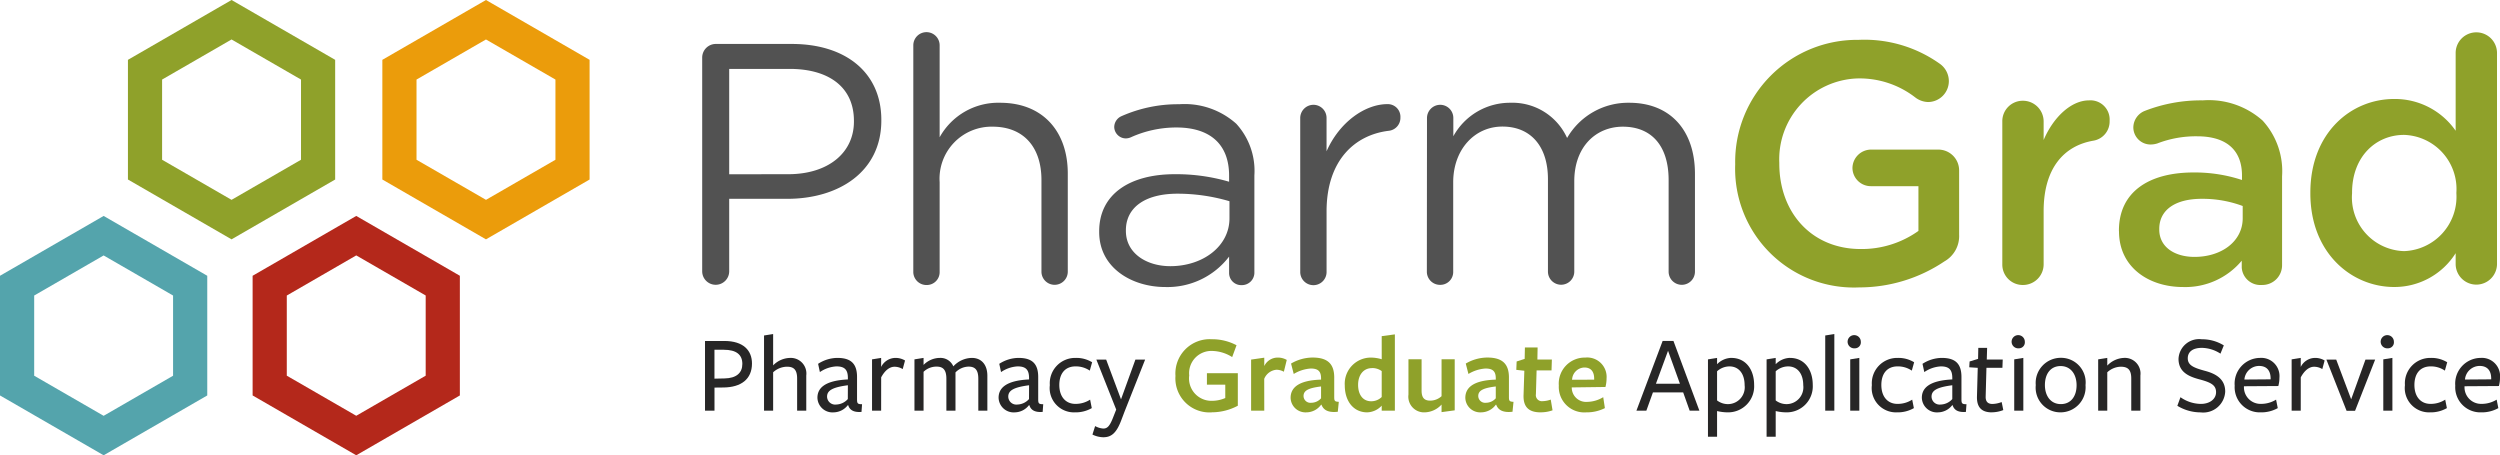
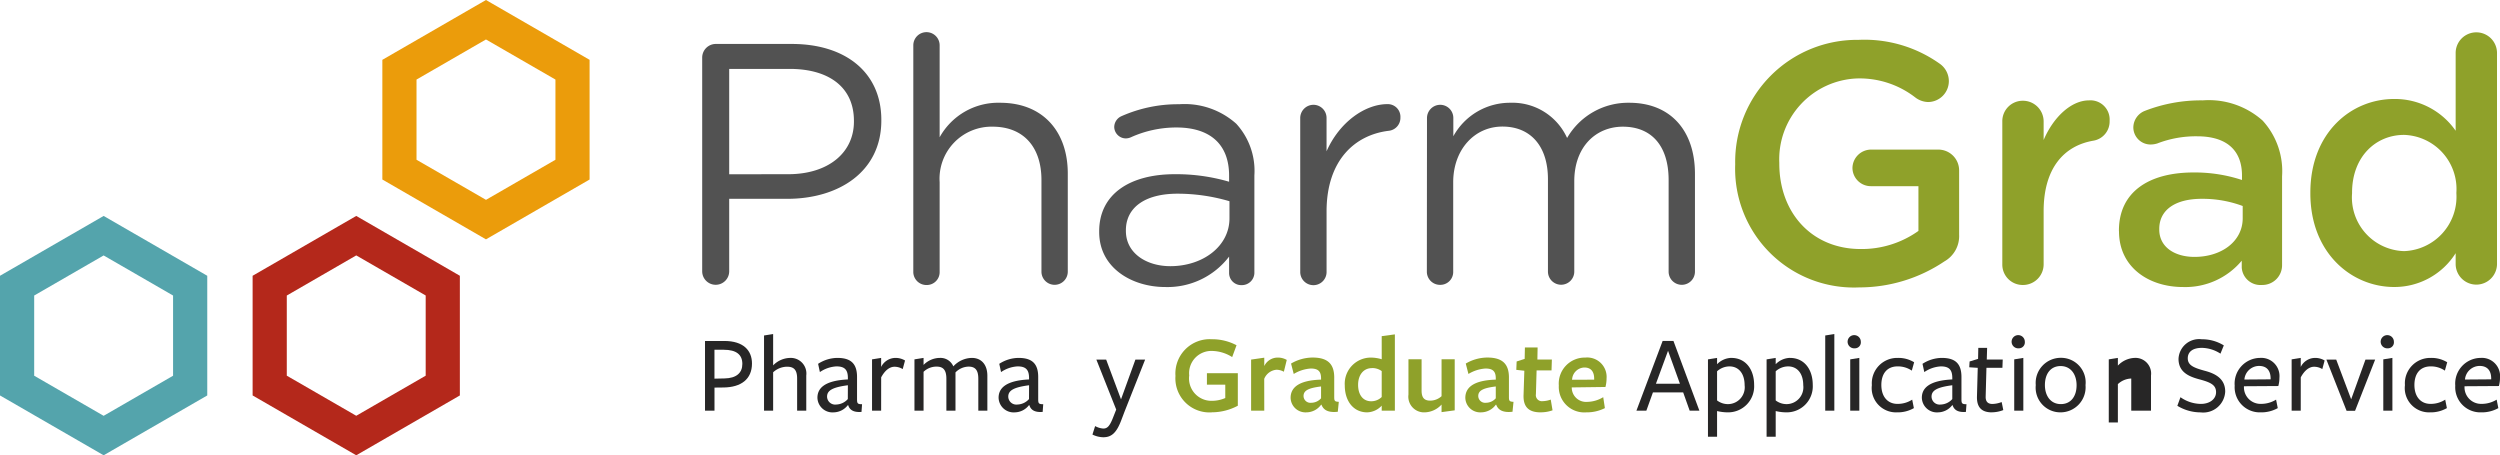
<svg xmlns="http://www.w3.org/2000/svg" id="Group_971" data-name="Group 971" width="192.188" height="35" viewBox="0 0 192.188 35">
  <defs>
    <clipPath id="clip-path">
      <rect id="Rectangle_1487" data-name="Rectangle 1487" width="192.188" height="35" fill="none" />
    </clipPath>
  </defs>
  <g id="Group_966" data-name="Group 966" clip-path="url(#clip-path)">
    <path id="Path_600" data-name="Path 600" d="M55.644,26.888h-.72v2.221l.78-.017c.9-.017,1.364-.42,1.364-1.115,0-.72-.471-1.089-1.424-1.089m-.017,2.9-.7.008v1.776h-.729v-5.36h1.484c1.467,0,2.127.729,2.127,1.732,0,1.209-.841,1.827-2.179,1.844" fill="#272626" />
    <path id="Path_601" data-name="Path 601" d="M61.279,31.571V29.1c0-.677-.257-.909-.772-.909a1.6,1.6,0,0,0-1.072.429v2.95h-.7V25.79l.7-.111v2.41a1.868,1.868,0,0,1,1.321-.575,1.2,1.2,0,0,1,1.226,1.355v2.7Z" fill="#272626" />
    <path id="Path_602" data-name="Path 602" d="M65.181,29.616c-1.166.154-1.6.394-1.6.875a.621.621,0,0,0,.695.608,1.243,1.243,0,0,0,.9-.42Zm-.008,1.535a1.4,1.4,0,0,1-1.081.549,1.157,1.157,0,0,1-1.252-1.124c0-.7.506-1.32,2.341-1.406v-.112c0-.634-.248-.892-.883-.892a2.482,2.482,0,0,0-1.269.438l-.137-.635a2.757,2.757,0,0,1,1.475-.455c1.063,0,1.535.455,1.518,1.527v1.647c0,.326.043.386.386.386l-.043.591c-.635.052-.918-.171-1.021-.514Z" fill="#272626" />
    <path id="Path_603" data-name="Path 603" d="M67.738,31.571h-.7V27.626l.7-.112v.695a1.243,1.243,0,0,1,1.1-.695,1.411,1.411,0,0,1,.737.2l-.18.66a1.2,1.2,0,0,0-.626-.18c-.377,0-.737.274-1.029.815Z" fill="#272626" />
    <path id="Path_604" data-name="Path 604" d="M75.208,31.571V29.118c0-.686-.248-.935-.755-.935a1.447,1.447,0,0,0-1,.446v2.942h-.7V29.118c0-.686-.249-.935-.754-.935a1.42,1.42,0,0,0-1,.4v2.985h-.7V27.626l.7-.112v.54a1.77,1.77,0,0,1,1.26-.54,1.07,1.07,0,0,1,1.029.652,1.974,1.974,0,0,1,1.424-.652c.721,0,1.192.506,1.192,1.372v2.685Z" fill="#272626" />
    <path id="Path_605" data-name="Path 605" d="M79.11,29.616c-1.166.154-1.6.394-1.6.875a.621.621,0,0,0,.695.608,1.243,1.243,0,0,0,.9-.42ZM79.1,31.151a1.4,1.4,0,0,1-1.081.549,1.157,1.157,0,0,1-1.252-1.124c0-.7.506-1.32,2.341-1.406v-.112c0-.634-.248-.892-.883-.892a2.482,2.482,0,0,0-1.269.438l-.137-.635a2.76,2.76,0,0,1,1.475-.455c1.063,0,1.535.455,1.518,1.527v1.647c0,.326.043.386.386.386l-.043.591c-.635.052-.918-.171-1.021-.514Z" fill="#272626" />
-     <path id="Path_606" data-name="Path 606" d="M82.636,31.7a1.867,1.867,0,0,1-1.93-2.093,1.949,1.949,0,0,1,1.982-2.092,2.317,2.317,0,0,1,1.269.334l-.18.643a1.9,1.9,0,0,0-1.089-.326c-.807,0-1.253.549-1.253,1.432,0,.91.5,1.45,1.235,1.45a2.035,2.035,0,0,0,1.133-.326l.128.652a2.487,2.487,0,0,1-1.295.326" fill="#272626" />
    <path id="Path_607" data-name="Path 607" d="M86.461,31.614l-.266.7c-.377.995-.772,1.3-1.381,1.3a1.974,1.974,0,0,1-.832-.207l.206-.652a1.5,1.5,0,0,0,.626.19c.3,0,.489-.163.755-.85l.24-.609-1.526-3.842h.754L86.178,30.7l1.106-3.053h.747Z" fill="#272626" />
    <path id="Path_608" data-name="Path 608" d="M93.151,31.7a2.618,2.618,0,0,1-2.787-2.8,2.64,2.64,0,0,1,2.795-2.821,3.983,3.983,0,0,1,1.9.462l-.335.91a2.979,2.979,0,0,0-1.543-.472,1.708,1.708,0,0,0-1.759,1.887,1.719,1.719,0,0,0,1.759,1.947,2.558,2.558,0,0,0,1.012-.215V29.573H92.782V28.69h2.376v2.5a4.248,4.248,0,0,1-2.007.506" fill="#8fa12a" />
    <path id="Path_609" data-name="Path 609" d="M97.191,31.571H96.179V27.643l1.012-.146v.644a1.14,1.14,0,0,1,1.029-.652,1.364,1.364,0,0,1,.7.18l-.224.909a1.168,1.168,0,0,0-.566-.154,1.121,1.121,0,0,0-.943.7Z" fill="#8fa12a" />
    <path id="Path_610" data-name="Path 610" d="M101.557,29.709c-.986.121-1.347.319-1.347.739a.529.529,0,0,0,.592.515,1.013,1.013,0,0,0,.755-.344Zm0,1.407a1.4,1.4,0,0,1-1.115.583,1.146,1.146,0,0,1-1.226-1.115c0-.729.531-1.346,2.341-1.4v-.1c0-.532-.223-.754-.789-.754a2.865,2.865,0,0,0-1.312.419l-.206-.8a3.3,3.3,0,0,1,1.655-.463c1.218,0,1.69.542,1.664,1.63v1.415c0,.3.051.344.351.36l-.077.763c-.754.086-1.106-.145-1.252-.54Z" fill="#8fa12a" />
    <path id="Path_611" data-name="Path 611" d="M105.468,28.3c-.678,0-1.064.557-1.064,1.286,0,.772.386,1.261,1,1.261a1.146,1.146,0,0,0,.815-.326V28.527a1.225,1.225,0,0,0-.746-.232m.746-2.453,1.012-.137v5.866h-1.012v-.386a1.591,1.591,0,0,1-1.115.515c-1.046,0-1.724-.849-1.724-2.076a2.009,2.009,0,0,1,2-2.135,2.976,2.976,0,0,1,.84.128Z" fill="#8fa12a" />
    <path id="Path_612" data-name="Path 612" d="M109.285,27.617v2.41c0,.583.239.772.668.772a1.293,1.293,0,0,0,.867-.343V27.617h1.011v3.928l-1.011.137V31.1a1.816,1.816,0,0,1-1.3.6,1.207,1.207,0,0,1-1.245-1.363V27.617Z" fill="#8fa12a" />
    <path id="Path_613" data-name="Path 613" d="M114.988,29.709c-.986.121-1.347.319-1.347.739a.529.529,0,0,0,.592.515,1.013,1.013,0,0,0,.755-.344Zm0,1.407a1.4,1.4,0,0,1-1.115.583,1.146,1.146,0,0,1-1.226-1.115c0-.729.531-1.346,2.341-1.4v-.1c0-.532-.223-.754-.789-.754a2.865,2.865,0,0,0-1.312.419l-.206-.8a3.3,3.3,0,0,1,1.655-.463c1.218,0,1.69.542,1.664,1.63v1.415c0,.3.051.344.351.36l-.077.763c-.754.086-1.106-.145-1.252-.54Z" fill="#8fa12a" />
    <path id="Path_614" data-name="Path 614" d="M118.436,31.7c-.883,0-1.347-.386-1.312-1.338l.06-1.861-.618-.069.026-.643.617-.2.018-.875h.977l-.017.926H119.3l-.026.832h-1.148l-.052,1.827a.465.465,0,0,0,.523.54,1.951,1.951,0,0,0,.617-.12l.138.824a2.7,2.7,0,0,1-.918.154" fill="#8fa12a" />
    <path id="Path_615" data-name="Path 615" d="M122.553,29.187v-.069c0-.532-.232-.866-.754-.866a.975.975,0,0,0-.944.943Zm-1.724.626a1.1,1.1,0,0,0,1.184,1.081,2.434,2.434,0,0,0,1.235-.361l.128.841a3.091,3.091,0,0,1-1.432.326,1.961,1.961,0,0,1-2.11-2.067,2,2,0,0,1,2.042-2.144,1.49,1.49,0,0,1,1.629,1.6,2.6,2.6,0,0,1-.086.66l-2.59.034Z" fill="#8fa12a" />
    <path id="Path_616" data-name="Path 616" d="M128.231,26.965,127.3,29.5h1.845Zm2.41,4.606h-.747l-.5-1.407h-2.324l-.506,1.407H125.8l2.015-5.36h.832Z" fill="#272626" />
    <path id="Path_617" data-name="Path 617" d="M132,30.783a1.363,1.363,0,0,0,.875.283,1.294,1.294,0,0,0,1.243-1.458c0-.867-.437-1.441-1.166-1.441a1.434,1.434,0,0,0-.952.376Zm1.1-3.268c1.106,0,1.749.892,1.749,2.075a2,2,0,0,1-2,2.11,3.635,3.635,0,0,1-.849-.1v1.973h-.7V27.627l.7-.112V28a1.584,1.584,0,0,1,1.1-.488" fill="#272626" />
    <path id="Path_618" data-name="Path 618" d="M136.507,30.783a1.365,1.365,0,0,0,.875.283,1.294,1.294,0,0,0,1.243-1.458c0-.867-.437-1.441-1.166-1.441a1.434,1.434,0,0,0-.952.376Zm1.1-3.268c1.106,0,1.749.892,1.749,2.075a2,2,0,0,1-2,2.11,3.635,3.635,0,0,1-.849-.1v1.973h-.7V27.627l.7-.112V28a1.584,1.584,0,0,1,1.1-.488" fill="#272626" />
    <path id="Path_619" data-name="Path 619" d="M140.315,31.571V25.79l.7-.111v5.892Z" fill="#272626" />
    <path id="Path_620" data-name="Path 620" d="M142.236,31.571V27.626l.7-.112v4.057Zm.352-4.794a.508.508,0,1,1,.463-.506.457.457,0,0,1-.463.506" fill="#272626" />
    <path id="Path_621" data-name="Path 621" d="M145.83,31.7a1.867,1.867,0,0,1-1.93-2.093,1.949,1.949,0,0,1,1.981-2.092,2.313,2.313,0,0,1,1.269.334l-.18.643a1.894,1.894,0,0,0-1.089-.326c-.806,0-1.252.549-1.252,1.432,0,.91.5,1.45,1.235,1.45A2.029,2.029,0,0,0,147,30.722l.129.652a2.487,2.487,0,0,1-1.295.326" fill="#272626" />
    <path id="Path_622" data-name="Path 622" d="M150.083,29.616c-1.166.154-1.595.394-1.595.875a.621.621,0,0,0,.695.608,1.245,1.245,0,0,0,.9-.42Zm-.008,1.535a1.4,1.4,0,0,1-1.081.549,1.157,1.157,0,0,1-1.252-1.124c0-.7.506-1.32,2.341-1.406v-.112c0-.634-.248-.892-.883-.892a2.482,2.482,0,0,0-1.269.438l-.138-.635a2.766,2.766,0,0,1,1.476-.455c1.063,0,1.535.455,1.518,1.527v1.647c0,.326.043.386.386.386l-.043.591c-.635.052-.918-.171-1.021-.514Z" fill="#272626" />
    <path id="Path_623" data-name="Path 623" d="M153.12,31.7c-.763,0-1.166-.369-1.14-1.227l.059-2.195-.652-.043.026-.446.652-.2.017-.849h.678l-.026.9h1.226l-.025.635h-1.227l-.06,2.221c-.008.369.164.558.515.558a2.067,2.067,0,0,0,.712-.146c.008,0,.128.617.128.617a2.47,2.47,0,0,1-.883.172" fill="#272626" />
    <path id="Path_624" data-name="Path 624" d="M154.844,31.571V27.626l.7-.112v4.057Zm.352-4.794a.508.508,0,1,1,.463-.506.457.457,0,0,1-.463.506" fill="#272626" />
    <path id="Path_625" data-name="Path 625" d="M158.411,28.141c-.78,0-1.208.609-1.208,1.457s.454,1.467,1.226,1.467,1.209-.6,1.209-1.449-.455-1.475-1.227-1.475M158.4,31.7a1.9,1.9,0,0,1-1.9-2.093,1.929,1.929,0,0,1,1.938-2.1,1.891,1.891,0,0,1,1.887,2.1A1.93,1.93,0,0,1,158.4,31.7" fill="#272626" />
-     <path id="Path_626" data-name="Path 626" d="M163.841,31.571V29.1c0-.677-.257-.909-.815-.909a1.573,1.573,0,0,0-1.029.429v2.95h-.7V27.626l.7-.112v.592a1.872,1.872,0,0,1,1.278-.592,1.205,1.205,0,0,1,1.269,1.355v2.7Z" fill="#272626" />
+     <path id="Path_626" data-name="Path 626" d="M163.841,31.571V29.1a1.573,1.573,0,0,0-1.029.429v2.95h-.7V27.626l.7-.112v.592a1.872,1.872,0,0,1,1.278-.592,1.205,1.205,0,0,1,1.269,1.355v2.7Z" fill="#272626" />
    <path id="Path_627" data-name="Path 627" d="M170.36,30.147c0-.549-.412-.755-1.286-.986-.764-.206-1.6-.532-1.6-1.569a1.585,1.585,0,0,1,1.792-1.51,3.143,3.143,0,0,1,1.69.471l-.258.635a2.68,2.68,0,0,0-1.423-.446c-.772,0-1.09.352-1.09.8,0,.54.455.729,1.3.96.78.206,1.578.584,1.578,1.6a1.689,1.689,0,0,1-1.887,1.6,3.432,3.432,0,0,1-1.792-.506l.24-.661a2.747,2.747,0,0,0,1.569.515c.678,0,1.167-.369,1.167-.9" fill="#272626" />
    <path id="Path_628" data-name="Path 628" d="M174.554,29.161V29.1c0-.583-.275-.969-.892-.969a1.139,1.139,0,0,0-1.124,1.046Zm-2.05.566a1.274,1.274,0,0,0,1.295,1.321,2.185,2.185,0,0,0,1.175-.326l.129.652a2.584,2.584,0,0,1-1.321.326,1.93,1.93,0,0,1-1.99-2.05,1.974,1.974,0,0,1,1.939-2.136,1.4,1.4,0,0,1,1.5,1.535,2.376,2.376,0,0,1-.085.627l-2.642.017Z" fill="#272626" />
    <path id="Path_629" data-name="Path 629" d="M176.87,31.571h-.7V27.626l.7-.112v.695a1.242,1.242,0,0,1,1.1-.695,1.413,1.413,0,0,1,.737.2l-.18.66a1.2,1.2,0,0,0-.626-.18c-.377,0-.737.274-1.029.815Z" fill="#272626" />
    <path id="Path_630" data-name="Path 630" d="M181.046,31.58h-.652l-1.552-3.937h.755l1.149,3.054,1.1-3.054h.745Z" fill="#272626" />
    <path id="Path_631" data-name="Path 631" d="M183.216,31.571V27.626l.7-.112v4.057Zm.352-4.794a.508.508,0,1,1,.463-.506.457.457,0,0,1-.463.506" fill="#272626" />
    <path id="Path_632" data-name="Path 632" d="M186.81,31.7a1.867,1.867,0,0,1-1.93-2.093,1.949,1.949,0,0,1,1.982-2.092,2.312,2.312,0,0,1,1.268.334l-.18.643a1.893,1.893,0,0,0-1.088-.326c-.807,0-1.253.549-1.253,1.432,0,.91.5,1.45,1.235,1.45a2.029,2.029,0,0,0,1.132-.326l.129.652a2.487,2.487,0,0,1-1.295.326" fill="#272626" />
    <path id="Path_633" data-name="Path 633" d="M191.511,29.161V29.1c0-.583-.275-.969-.892-.969a1.14,1.14,0,0,0-1.124,1.046Zm-2.05.566a1.274,1.274,0,0,0,1.295,1.321,2.185,2.185,0,0,0,1.175-.326l.129.652a2.584,2.584,0,0,1-1.321.326,1.93,1.93,0,0,1-1.99-2.05,1.974,1.974,0,0,1,1.939-2.136,1.4,1.4,0,0,1,1.5,1.535,2.376,2.376,0,0,1-.085.627l-2.642.017Z" fill="#272626" />
    <path id="Path_634" data-name="Path 634" d="M60.6,13.392c3.048,0,5.046-1.63,5.046-4.048V9.292c0-2.628-1.971-3.995-4.941-3.995H56.057v8.1ZM53.981,4.43a1.049,1.049,0,0,1,1.025-1.051h5.861c4.152,0,6.885,2.207,6.885,5.834v.052c0,3.969-3.311,6.019-7.227,6.019H56.057v5.571a1.038,1.038,0,1,1-2.076,0Z" fill="#525252" />
    <path id="Path_635" data-name="Path 635" d="M70.211,3.484a1.012,1.012,0,1,1,2.024,0v7.069A5.146,5.146,0,0,1,76.886,7.9c3.286,0,5.2,2.208,5.2,5.44v7.543a1.012,1.012,0,1,1-2.024,0V13.838c0-2.522-1.366-4.1-3.758-4.1A4,4,0,0,0,72.235,14v6.886a.989.989,0,0,1-1,1.025,1.01,1.01,0,0,1-1.025-1.025Z" fill="#525252" />
    <path id="Path_636" data-name="Path 636" d="M94.516,16.782V15.469a14.139,14.139,0,0,0-3.995-.579c-2.549,0-3.968,1.1-3.968,2.812v.053c0,1.708,1.577,2.707,3.416,2.707,2.5,0,4.547-1.525,4.547-3.68M84.5,17.834v-.053c0-2.864,2.365-4.389,5.808-4.389a14.423,14.423,0,0,1,4.179.579V13.5c0-2.444-1.5-3.7-4.048-3.7a8.48,8.48,0,0,0-3.521.762,1.022,1.022,0,0,1-.368.079.9.9,0,0,1-.893-.867.925.925,0,0,1,.551-.841,10.7,10.7,0,0,1,4.442-.92,5.958,5.958,0,0,1,4.388,1.5,5.362,5.362,0,0,1,1.393,3.968v7.438a.96.96,0,0,1-.972,1,.932.932,0,0,1-.972-.946V19.726a5.957,5.957,0,0,1-4.915,2.339c-2.523,0-5.072-1.446-5.072-4.231" fill="#525252" />
    <path id="Path_637" data-name="Path 637" d="M99.955,9.082a1.021,1.021,0,0,1,1-1.025,1.009,1.009,0,0,1,1.024,1.025v2.549c1-2.26,2.97-3.626,4.678-3.626a.972.972,0,0,1,1,1.025,1,1,0,0,1-.893,1.024c-2.628.316-4.784,2.287-4.784,6.2v4.625a1.012,1.012,0,1,1-2.023,0Z" fill="#525252" />
    <path id="Path_638" data-name="Path 638" d="M109.7,9.082a1.021,1.021,0,0,1,1-1.025,1.01,1.01,0,0,1,1.025,1.025v1.393A4.963,4.963,0,0,1,116.108,7.9a4.616,4.616,0,0,1,4.363,2.707A5.417,5.417,0,0,1,125.254,7.9c3.127,0,5.046,2.1,5.046,5.467v7.516a1.012,1.012,0,1,1-2.024,0V13.839c0-2.628-1.313-4.1-3.521-4.1-2.05,0-3.732,1.524-3.732,4.2v6.938a1.012,1.012,0,1,1-2.024,0v-7.1c0-2.549-1.34-4.047-3.5-4.047s-3.784,1.787-3.784,4.284v6.859a.989.989,0,0,1-1,1.025,1.01,1.01,0,0,1-1.025-1.025Z" fill="#525252" />
    <path id="Path_639" data-name="Path 639" d="M133.393,12.63v-.052a9.372,9.372,0,0,1,9.487-9.514,9.98,9.98,0,0,1,6.281,1.866,1.636,1.636,0,0,1,.657,1.314,1.609,1.609,0,0,1-1.6,1.6,1.7,1.7,0,0,1-1-.368,6.994,6.994,0,0,0-4.468-1.445,6.222,6.222,0,0,0-5.966,6.491v.053c0,3.784,2.5,6.569,6.255,6.569a7.509,7.509,0,0,0,4.441-1.392V14.312h-3.626a1.414,1.414,0,0,1-1.446-1.393,1.436,1.436,0,0,1,1.446-1.419h5.125a1.6,1.6,0,0,1,1.629,1.629v4.915a2.234,2.234,0,0,1-1.13,2.05,11.717,11.717,0,0,1-6.544,2,9.128,9.128,0,0,1-9.54-9.461" fill="#8fa12a" />
    <path id="Path_640" data-name="Path 640" d="M153.928,9.345a1.571,1.571,0,0,1,1.577-1.6,1.593,1.593,0,0,1,1.6,1.6v1.419c.736-1.734,2.1-3.048,3.495-3.048a1.476,1.476,0,0,1,1.577,1.577,1.493,1.493,0,0,1-1.261,1.524c-2.261.394-3.811,2.128-3.811,5.414v4.1a1.587,1.587,0,0,1-1.6,1.577,1.565,1.565,0,0,1-1.577-1.577Z" fill="#8fa12a" />
    <path id="Path_641" data-name="Path 641" d="M172.408,16.782v-.946a8.839,8.839,0,0,0-3.155-.552c-2.05,0-3.259.868-3.259,2.313v.052c0,1.341,1.183,2.1,2.707,2.1,2.1,0,3.707-1.209,3.707-2.97m-9.515,1v-.052c0-3,2.339-4.468,5.729-4.468a11.579,11.579,0,0,1,3.732.578V13.5c0-1.971-1.209-3.022-3.443-3.022a8.231,8.231,0,0,0-3.074.552,1.779,1.779,0,0,1-.5.079A1.324,1.324,0,0,1,164,9.792a1.388,1.388,0,0,1,.867-1.262,11.9,11.9,0,0,1,4.468-.814,6.216,6.216,0,0,1,4.6,1.55,5.758,5.758,0,0,1,1.5,4.284v6.833a1.515,1.515,0,0,1-1.551,1.524,1.437,1.437,0,0,1-1.55-1.34v-.526a5.641,5.641,0,0,1-4.521,2.024c-2.6,0-4.914-1.5-4.914-4.284" fill="#8fa12a" />
    <path id="Path_642" data-name="Path 642" d="M180.815,14.811v.053a4.129,4.129,0,0,0,4,4.441,4.18,4.18,0,0,0,4.02-4.441v-.053a4.164,4.164,0,0,0-4.02-4.441c-2.183,0-4,1.682-4,4.441m11.143,5.519a1.59,1.59,0,0,1-3.179,0v-.867a5.559,5.559,0,0,1-4.731,2.6c-3.259,0-6.439-2.6-6.439-7.2v-.053c0-4.6,3.127-7.2,6.439-7.2a5.68,5.68,0,0,1,4.731,2.443V4.036a1.59,1.59,0,0,1,3.179,0Z" fill="#8fa12a" />
-     <path id="Path_643" data-name="Path 643" d="M17.8,0,9.835,4.6v9.2L17.8,18.4l7.966-4.6V4.6Zm0,3.034L23.14,6.116v6.165L17.8,15.363l-5.339-3.082V6.116Z" fill="#8fa12a" />
    <path id="Path_644" data-name="Path 644" d="M27.386,16.6,19.42,21.2v9.2L27.386,35l7.966-4.6V21.2Zm0,3.034,5.339,3.082v6.165l-5.339,3.082-5.339-3.082V22.719Z" fill="#b4281b" />
    <path id="Path_645" data-name="Path 645" d="M37.359,0,29.393,4.6v9.2l7.966,4.6,7.966-4.6V4.6Zm0,3.034L42.7,6.116v6.165l-5.339,3.082L32.02,12.281V6.116Z" fill="#eb9c0b" />
    <path id="Path_646" data-name="Path 646" d="M2.628,28.884V22.719l5.339-3.082,5.338,3.082v6.165L7.967,31.966ZM0,21.2v9.2L7.967,35l7.966-4.6V21.2L7.967,16.6Z" fill="#54a4ac" />
  </g>
</svg>